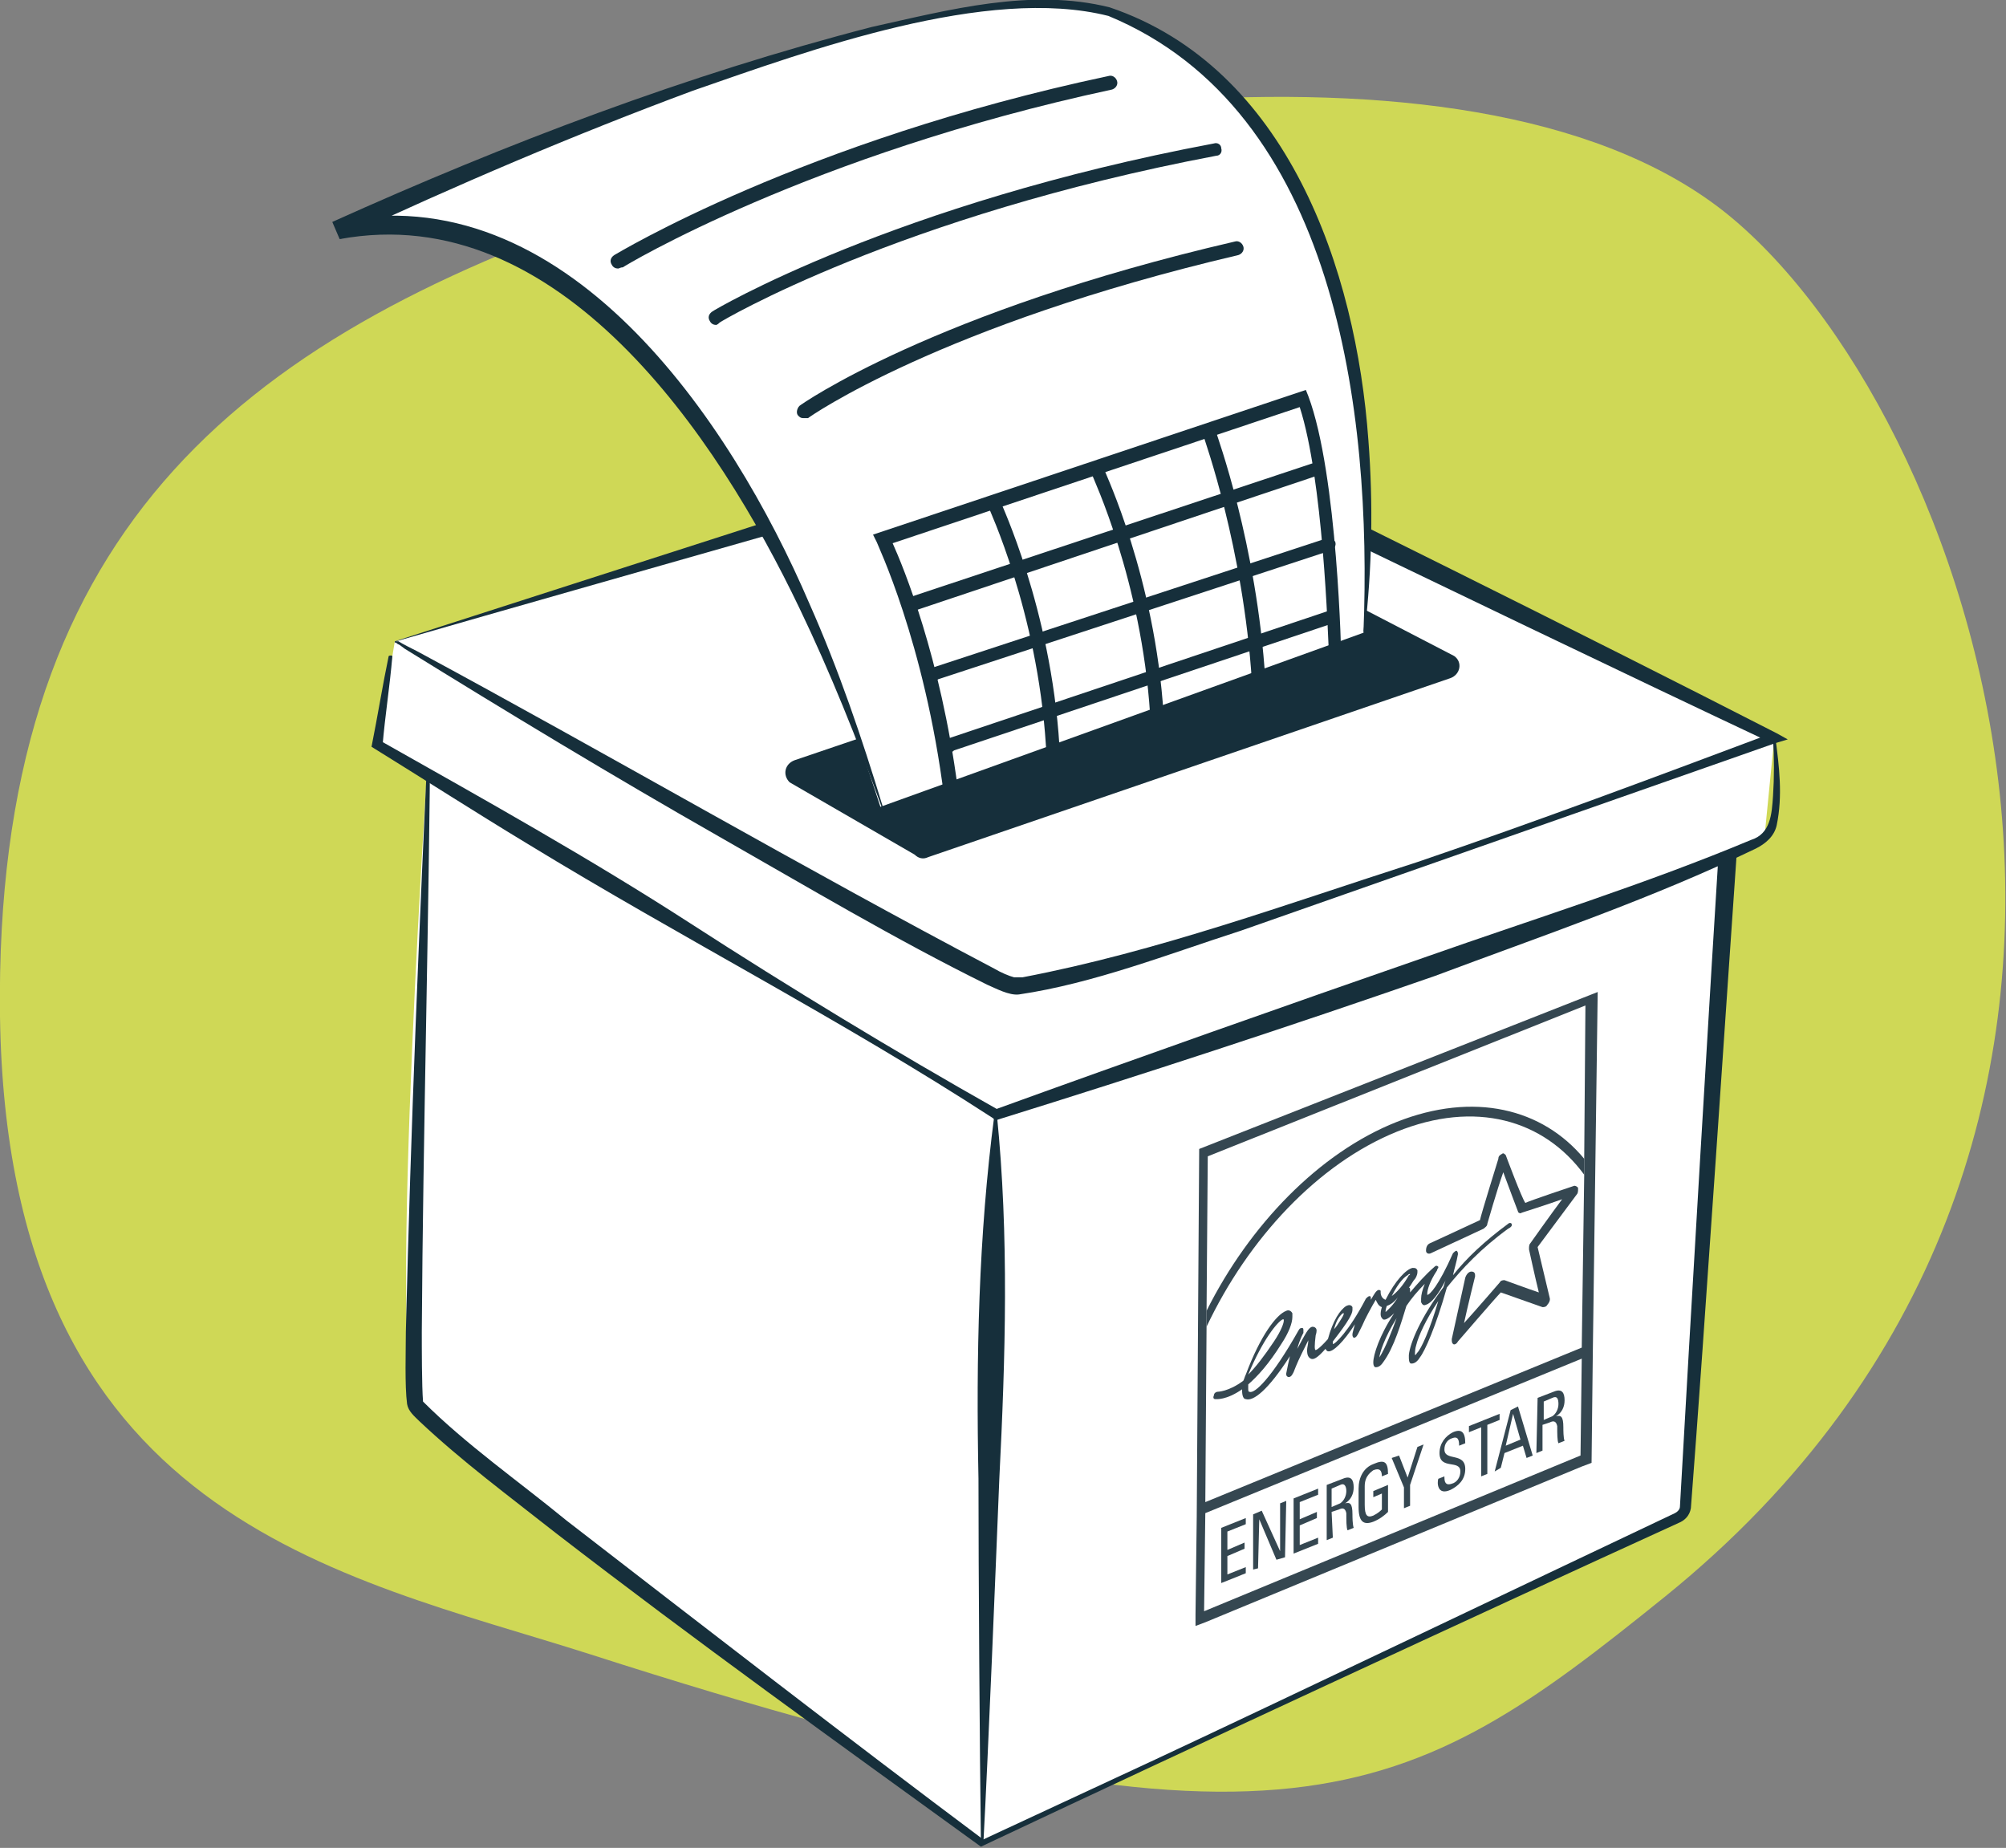
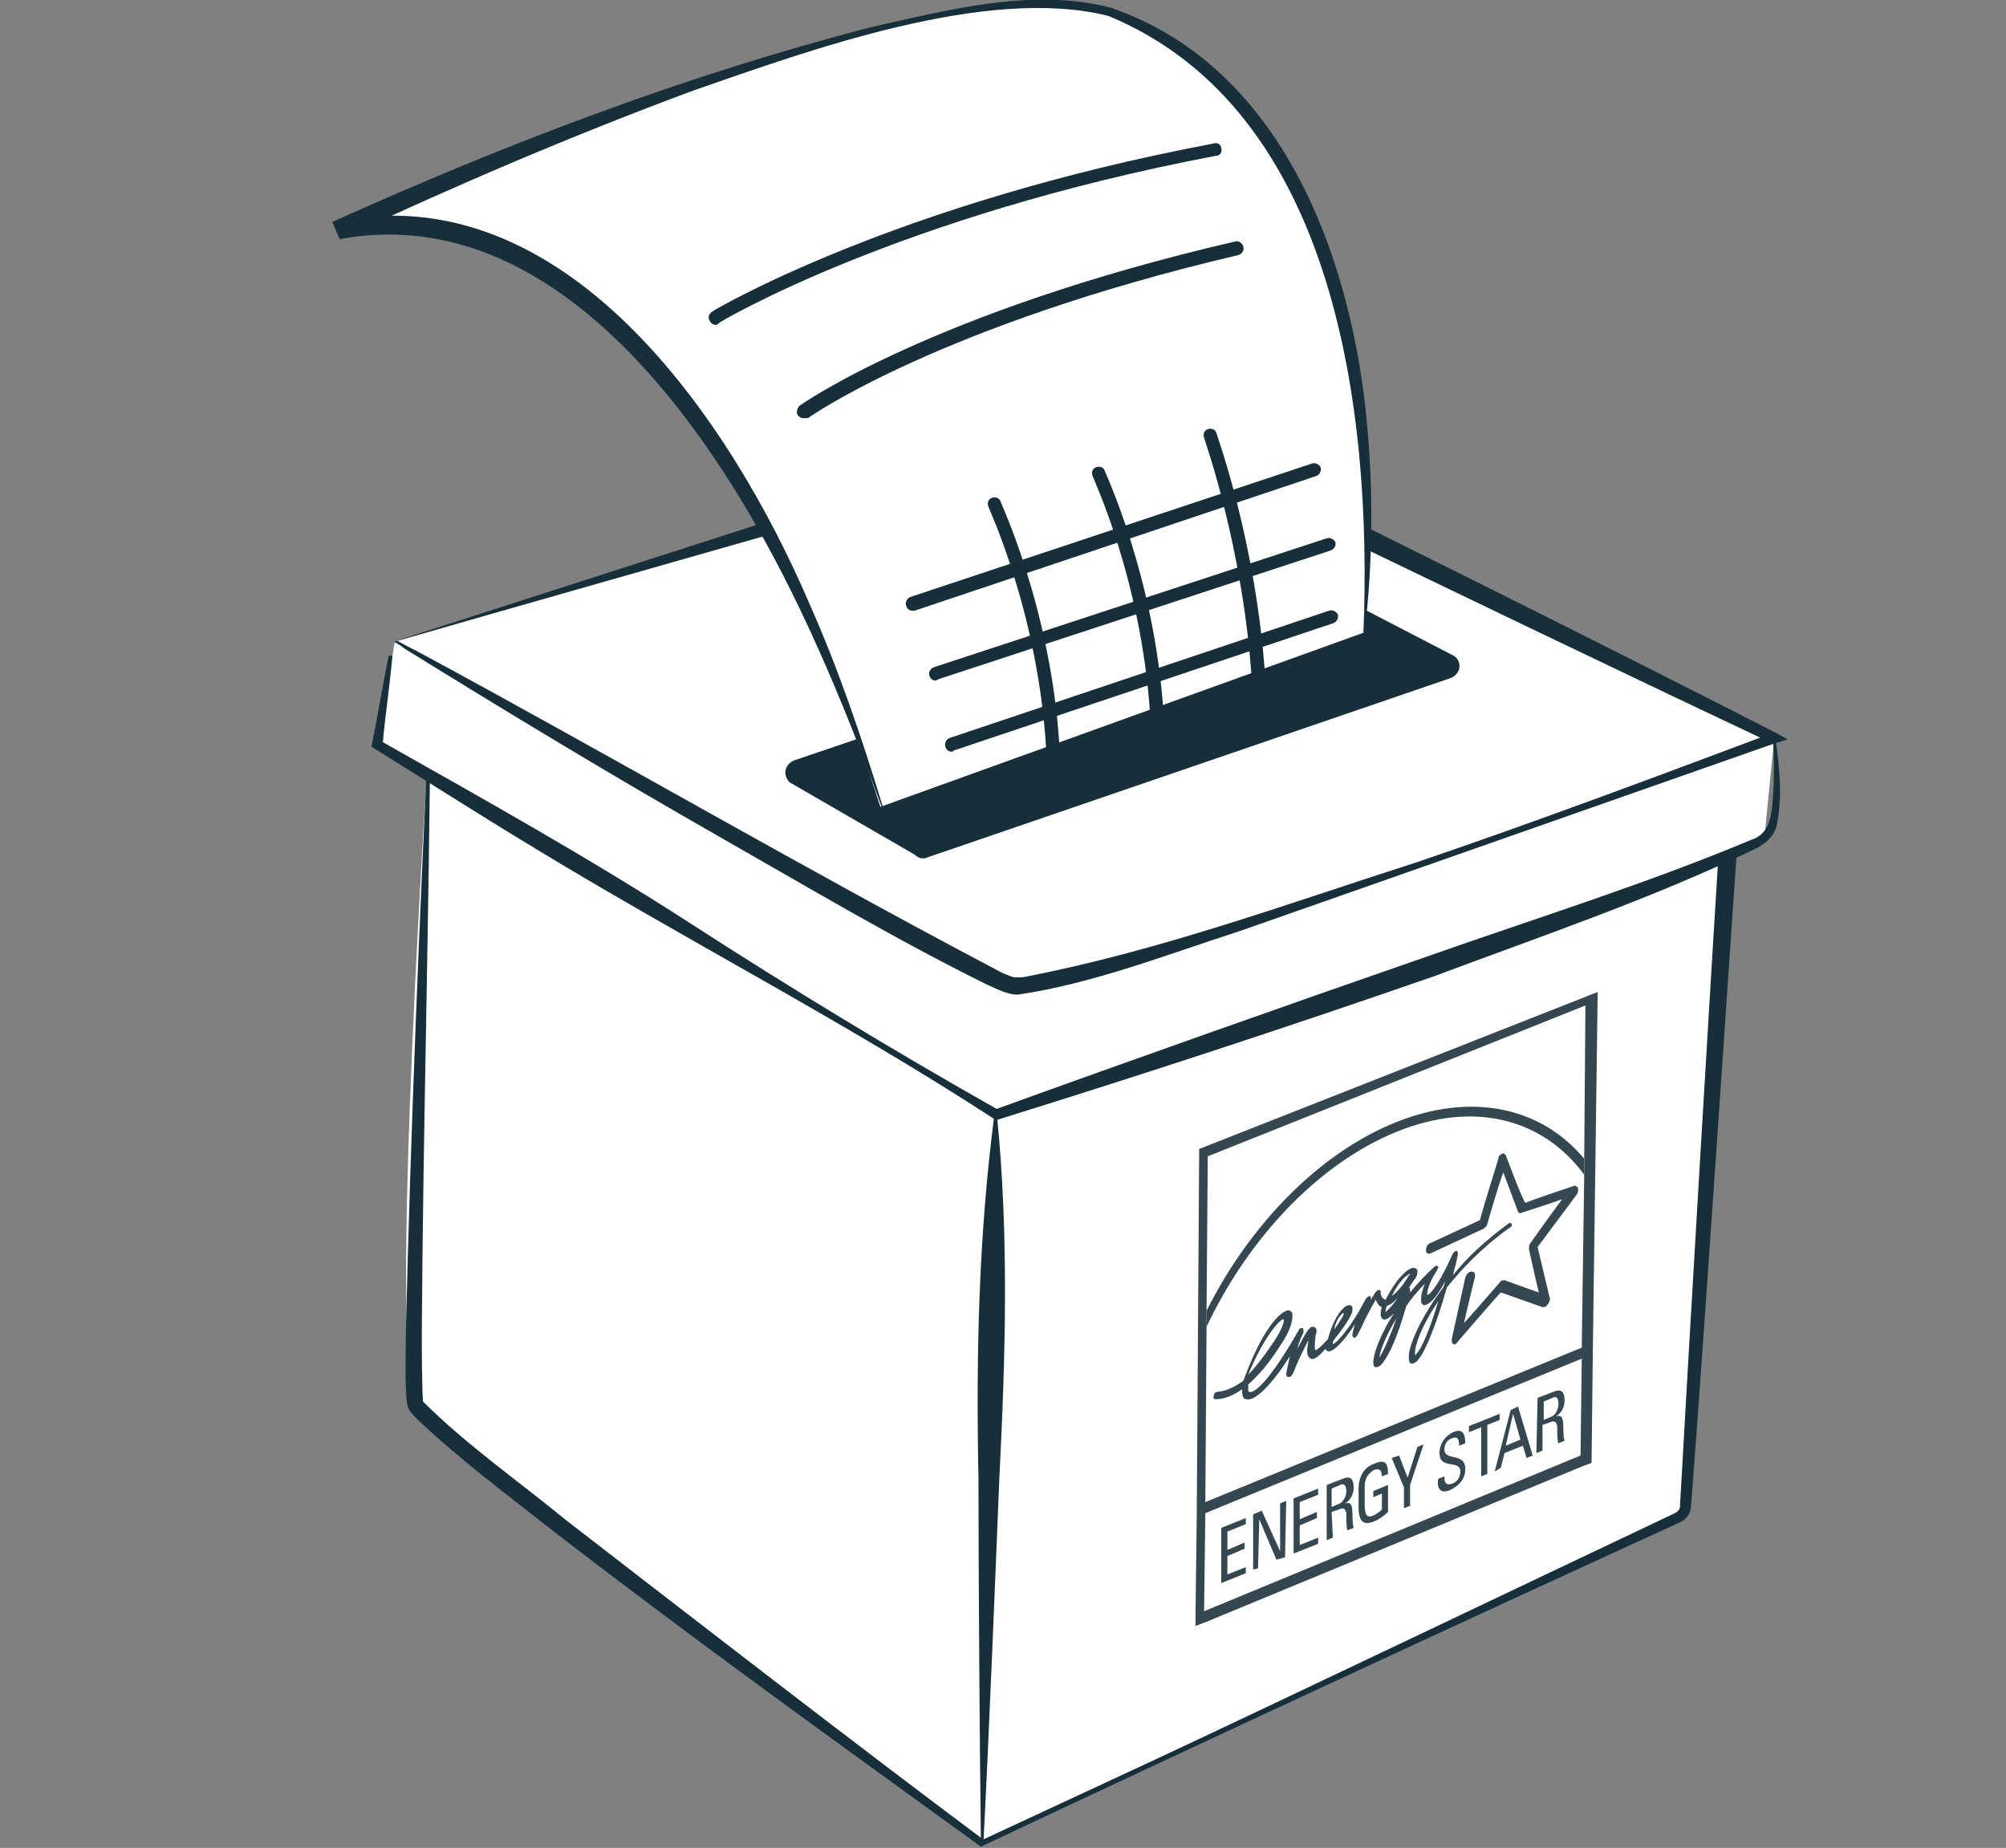
<svg xmlns="http://www.w3.org/2000/svg" version="1.1" id="Layer_1" x="0px" y="0px" viewBox="0 0 163.6 150.7" style="enable-background:new 0 0 163.6 150.7;" xml:space="preserve">
  <rect x="0" y="0" width="163.6" height="150.7" fill="#808080" stroke="none" />
  <style type="text/css">
	.st0{fill:#CFD856;}
	.st1{fill:#FFFFFF;}
	.st2{fill:#162F3B;}
	.st3{fill:#354751;}
</style>
  <g>
-     <path class="st0" d="M48.1,134.9c-20.4-6.5-47.5-11-48.1-52C-0.5,43.7,19.1,27.8,50.8,17c22.6-7.7,70.3-16.3,90.6,0.9   s39.9,75.5-5.6,112.3C114.6,147.3,105,153.2,48.1,134.9z" />
    <path class="st1" d="M35.1,58.6c0,0-3.6,53.1-1.1,56c1.6,1.9,46.2,35.8,46.2,35.8l56.7-26.5c0.4-0.1,0.6-0.4,0.7-0.8l3.7-57.3   L35.1,58.6z" />
    <path class="st2" d="M35.1,58.6c-0.1,16.1-0.6,33.8-0.7,50c0,1.4,0,4.4,0.1,5.7c3.5,3.5,7.8,6.5,11.7,9.7c11,8.5,23,17.8,34.1,26.1   c0,0-0.3,0-0.3,0l14.2-6.6c9-4.2,33.1-15.7,42.4-20.1c0.2-0.1,0.4-0.3,0.4-0.5c0,0,0,0.1,0,0.1c0.8-14.3,2.5-43,3.4-57.3   c0,0,0.7,0.8,0.7,0.8s-26.4-1.8-26.4-1.8C90.3,63,59.7,60.6,35.1,58.6L35.1,58.6z M35,58.5c33.9,1.9,72.3,4.1,106.2,6.4   c0,0,0.8,0.1,0.8,0.1s-0.1,0.8-0.1,0.8c-1,14.3-2.9,43-4,57.2c-0.1,0.6-0.5,1-1,1.2c-16,7.3-41,18.9-56.9,26.4   c-11.6-8.4-23.3-16.8-34.7-25.6c-3.8-3-7.6-5.8-11.1-9.1c-0.4-0.4-0.9-0.8-1-1.4c-0.2-1.5-0.1-4.4-0.1-5.9   C33.5,91.9,34.2,75.2,35,58.5L35,58.5z" />
    <polygon class="st1" points="91.7,34.2 32.2,52.3 30.8,60.7 81.3,90.9 143.9,68.3 144.7,60.2  " />
    <line class="st1" x1="80.1" y1="150.3" x2="81.3" y2="90.9" />
    <path class="st2" d="M32.3,52.3C32.3,52.2,32.3,52.3,32.3,52.3c0.1,0,0.2,0,0.2,0c0.3,0.2,1.1,0.6,1.5,0.8   c15.4,8.3,31.7,17.8,47.1,25.9c0.5,0.3,1.2,0.6,1.6,0.7c-0.1,0,0.1,0,0.3,0c0,0,0.4,0,0.4,0c11-2.1,21.6-6,32.2-9.4   c9.7-3.3,19.3-6.9,28.9-10.5c0,0,0,0.8,0,0.8c-11.9-5.6-28.1-13.4-39.9-19.1c0,0-13.3-6.5-13.3-6.5s0.6,0.1,0.6,0.1   C73.3,40.7,51,46.9,32.3,52.3L32.3,52.3z M32.2,52.3c18.7-6,40.8-13.2,59.6-19c16.7,8.2,36.5,18,53.1,26.5c0,0,0.9,0.5,0.9,0.5   s-1,0.3-1,0.3c-9.7,3.4-34.2,12-43.6,15.3c-5.9,1.9-12,4.3-18.1,5.2c-0.8,0.1-1.9-0.5-2.6-0.8c-7.5-3.7-14.7-8-21.9-12.1   C50,63.3,41.4,58.1,33,52.9c0,0-0.4-0.3-0.4-0.3s-0.2-0.1-0.2-0.1l-0.1-0.1C32.3,52.4,32.2,52.5,32.2,52.3L32.2,52.3z" />
    <path class="st2" d="M32,53.5c-0.2,2.4-0.6,4.9-0.8,7.3L31,60.4c8.5,4.8,17.1,9.6,25.3,14.9c8.2,5.3,16.6,10.4,25.1,15.2   c0,0-0.3,0-0.3,0c10.2-3.7,24.9-8.9,35.3-12.5c8.8-3.1,17.8-5.9,26.4-9.5c1.6-0.5,1.7-2.1,1.8-3.6c0.1-1.5,0.1-3.1,0-4.7   c0,0,0.2,0,0.2,0c0.3,2.3,0.6,4.7,0.1,7.1c-0.2,0.9-0.9,1.5-1.7,1.9c-8.5,4.1-17.4,7.1-26.2,10.4c-11.8,4.1-23.7,8-35.6,11.7   c0,0-0.2,0.1-0.2,0.1S81,91.2,81,91.2c-12.3-8-25.4-14.7-38-22.4c-4.3-2.6-8.5-5.3-12.7-7.9c0.5-2.5,0.9-5,1.4-7.4   C31.9,53.4,32,53.5,32,53.5L32,53.5z" />
    <path class="st2" d="M80,150.3c-0.1-7.4-0.2-22.3-0.2-29.7c-0.2-9.9,0-19.8,1.3-29.7c0,0,0.2,0,0.2,0c1,9.9,0.7,19.8,0.2,29.7   c-0.3,7.4-0.9,22.3-1.3,29.7C80.2,150.3,80,150.3,80,150.3L80,150.3z" />
    <path class="st2" d="M106.9,47.7L64.8,62c-0.8,0.3-1,1.2-0.4,1.8l10.2,5.9c0.3,0.3,0.7,0.4,1.1,0.2l42.6-14.6   c0.8-0.3,1-1.3,0.3-1.8l-10.8-5.6C107.6,47.7,107.2,47.6,106.9,47.7z" />
    <path class="st1" d="M27.4,18.8c0,0,26.4-9.1,44.4,47l39.4-14.2c0,0,4.4-39.6-19.7-50.2C77.5-4.9,27.4,18.8,27.4,18.8z" />
    <path class="st2" d="M111.2,51.5c0.7-17.8-2.2-42.5-20.8-50.2c-9.9-2.5-24.4,2.8-33.9,6.1c-9.7,3.6-19.3,7.7-28.7,12.1   c0,0-0.6-1.4-0.6-1.4c18.9-4,32.4,16.2,38.8,31.1c2.4,5.4,4.3,11,6,16.6c0,0-0.1,0-0.1,0c-2-5.5-4.2-11-6.7-16.2   c-6.7-14-19.6-33.4-37.5-30.1c0,0-0.6-1.4-0.6-1.4C41.3,11.7,56,6.1,71.1,2.2c6.3-1.4,13-3.2,19.4-1.6   c14.5,4.9,20.1,21.4,21.1,35.3c0.4,5.2,0.3,10.5-0.3,15.6C111.3,51.6,111.2,51.5,111.2,51.5L111.2,51.5z" />
-     <path class="st2" d="M50.4,21.9c-0.2,0-0.4-0.1-0.5-0.3c-0.2-0.3-0.1-0.6,0.2-0.8c0.2-0.1,15.3-9.3,40.3-14.6   c0.3-0.1,0.6,0.1,0.7,0.4c0.1,0.3-0.1,0.6-0.4,0.7c-24.7,5.3-39.8,14.4-39.9,14.5C50.6,21.8,50.5,21.9,50.4,21.9z" />
    <path class="st2" d="M58.4,26.5c-0.2,0-0.4-0.1-0.5-0.3c-0.2-0.3-0.1-0.6,0.2-0.8c0.1-0.1,14.8-8.8,40.9-13.7   c0.3-0.1,0.6,0.1,0.6,0.4c0.1,0.3-0.1,0.6-0.4,0.6c-25.9,4.9-40.4,13.5-40.5,13.6C58.5,26.5,58.4,26.5,58.4,26.5z" />
    <path class="st2" d="M65.5,34.1c-0.2,0-0.3-0.1-0.4-0.2c-0.2-0.2-0.1-0.6,0.1-0.8c0.1-0.1,10.9-7.7,35.5-13.4   c0.3-0.1,0.6,0.1,0.7,0.4c0.1,0.3-0.1,0.6-0.4,0.7c-24.3,5.7-35,13.2-35.1,13.3C65.7,34.1,65.6,34.1,65.5,34.1z" />
    <g>
      <g>
        <path class="st3" d="M97.8,93.7l-0.2,30l-0.1,8l0,0.9l0.8-0.3l30.7-12.7l0.8-0.3l0,0l0.1-8.8l0.4-29.6L97.8,93.7z M128.9,118.7     l-30.7,12.7l0.1-8l30.7-12.6L128.9,118.7z M129.2,94.6l0,1.3l-0.2,14l-30.7,12.6l0.1-14.2l0-1.3l0.1-12.7L129.3,82L129.2,94.6z" />
        <path class="st3" d="M113.9,91.5c-6.3,2.5-12,8.4-15.5,15.4l0,1.3c3.4-7.2,9.1-13.3,15.5-15.9c6.4-2.6,12-1,15.3,3.5l0-1.3     C125.8,90.4,120.2,89,113.9,91.5z" />
        <path class="st3" d="M123.3,99.9C123.3,99.9,123.3,99.8,123.3,99.9c0-0.2-0.2-0.2-0.3-0.1c-1.9,1.4-3.4,2.8-4.5,4.2     c0.1-0.5,0.3-1.1,0.4-1.7c0,0,0-0.1,0-0.1c0-0.1-0.1-0.2-0.1-0.2c-0.1,0-0.2,0.1-0.3,0.2c-1.2,2.7-1.9,3.4-2.1,3.4c0,0,0,0,0-0.1     c0-0.3,0.2-1,0.8-1.9c0-0.1,0.1-0.2,0.1-0.2c0-0.1,0-0.1,0-0.1c-0.1-0.1-0.2-0.1-0.3,0c-0.8,0.7-1.4,1.4-2,2.1c0,0,0-0.1,0-0.1     c0,0,0,0,0-0.1c0-0.1,0-0.2-0.1-0.2c0,0,0,0,0,0c0.2-0.2,0.3-0.5,0.5-0.7c0.2-0.3,0.2-0.5,0.2-0.6c0-0.1,0-0.1,0-0.1     c-0.1-0.2-0.2-0.2-0.4-0.2c-0.5,0.1-1.4,1-2.2,2.6c-0.3-0.1-0.4-0.4-0.4-0.6l0-0.1c0-0.1-0.1-0.1-0.2-0.1     c-0.2,0.1-0.3,0.3-0.6,0.8c0,0,0,0,0,0c0,0,0-0.1,0-0.1c0-0.1,0-0.2-0.1-0.2c-0.1,0-0.2,0.1-0.3,0.2c-1.4,2.7-2.6,3.8-2.7,3.7     c0,0,0,0,0-0.1c0,0,0-0.1,0-0.1c0.3-0.4,0.7-0.9,1.1-1.5c0.4-0.6,0.5-0.9,0.5-1.1c0-0.1,0-0.2,0-0.2c-0.1-0.2-0.3-0.2-0.5-0.1     c-0.5,0.3-1.1,1.2-1.5,2.7c-0.8,0.9-1,0.9-1,0.9c-0.1,0-0.1-0.4,0-1.2c0.1-0.3,0.1-0.5,0-0.6c-0.1-0.1-0.2-0.1-0.3-0.1     c-0.3,0.1-0.5,0.5-1.2,1.8c0.2-0.8,0.5-1.3,0.5-1.3c0-0.1,0-0.1,0-0.2c0-0.1,0-0.2-0.1-0.2c-0.1,0-0.2,0-0.3,0.2     c-2.2,3.9-3.6,5.2-4,5c-0.1,0-0.1-0.1-0.1-0.3c0-0.1,0-0.2,0-0.3c0.8-0.7,1.7-1.7,2.7-3.3c0.6-0.9,0.9-1.7,0.9-2.2     c0-0.1,0-0.2,0-0.3c-0.1-0.2-0.3-0.3-0.5-0.2c-0.8,0.3-2.1,2-3.3,5.2c-0.1,0.2-0.1,0.3-0.2,0.5c-1.2,0.9-2.1,0.9-2.1,0.9     c-0.1,0-0.3,0.1-0.3,0.3c-0.1,0.2,0,0.3,0.1,0.3c0.1,0,0.9,0.1,2.2-0.8c0,0,0,0,0,0.1c0,0.4,0.1,0.7,0.3,0.7     c0.6,0.2,1.8-0.7,3.6-3.5c-0.1,0.4-0.2,0.9-0.3,1.4c0,0,0,0,0,0.1c0,0.1,0.1,0.2,0.2,0.2c0.2,0,0.3-0.2,0.4-0.4l0.2-0.5     c0.2-0.5,0.7-1.5,1-2.1c0,0.3-0.1,0.6-0.1,0.8c0,0.4,0.1,0.6,0.3,0.7c0.2,0.1,0.5,0,1.2-0.8c0.1,0.2,0.2,0.2,0.2,0.2     c0.4,0.1,1.3-0.8,2.2-2.2c-0.1,0.4-0.2,0.7-0.2,0.8c0,0,0,0.1,0,0.1c0,0.1,0.1,0.2,0.1,0.2c0.2,0,0.3-0.2,0.4-0.4l0.3-0.6     c0.2-0.5,0.8-1.6,1.1-2.1c0.1,0.2,0.2,0.5,0.5,0.6c-0.1,0.3-0.1,0.5-0.1,0.6c0,0.2,0.1,0.3,0.2,0.4c0.2,0.1,0.6-0.2,0.9-0.5     c-1.2,1.8-1.7,3.4-1.7,4c0,0,0,0,0,0c0,0.3,0.1,0.4,0.2,0.4c0.2,0,0.4-0.1,0.6-0.4c0.9-1.2,1.5-3.3,1.9-4.6     c0.4-0.6,0.9-1.2,1.5-1.8c-0.2,0.5-0.3,0.9-0.3,1.2c0,0.1,0,0.2,0,0.3c0.1,0.2,0.2,0.3,0.4,0.2c0.4-0.1,1-0.8,1.6-2     c-0.1,0.2-0.1,0.4-0.2,0.6c-1.8,2.4-2.7,4.5-2.8,5.5c0,0.1,0,0.2,0,0.2c0,0.4,0.1,0.5,0.2,0.5c0.1,0,0.4,0,0.7-0.5     c0.4-0.5,1.3-2.5,2.2-5.7c1.2-1.5,2.8-3.2,5-4.8C123.2,100.1,123.3,100,123.3,99.9z M109.4,107.2c0.1-0.1,0.1-0.1,0.2-0.1     c0,0.1-0.1,0.3-0.3,0.6c-0.2,0.3-0.3,0.5-0.5,0.7C109,107.6,109.3,107.3,109.4,107.2z M104.6,107.6c0.1,0,0.1,0,0.1,0     c0,0,0,0.1,0,0.1c0,0.2-0.2,0.8-0.8,1.7c-0.8,1.2-1.5,2.1-2.1,2.7C103,109.2,104.2,107.8,104.6,107.6z M112.5,110.7     C112.4,110.7,112.4,110.7,112.5,110.7c0-0.3,0.4-1.6,1.4-3.2C113.5,108.6,113,109.9,112.5,110.7z M113,107c0-0.1,0-0.2,0.1-0.5     c0.3-0.1,0.6-0.3,0.9-0.7C113.6,106.5,113.1,106.9,113,107z M113.5,105.7c0.6-1.2,1.1-1.6,1.3-1.7c0.1-0.1,0.1-0.1,0.2-0.1     c0,0,0,0.1-0.1,0.1C114.4,104.9,113.9,105.4,113.5,105.7z M115.6,110.3c-0.1,0.1-0.1,0.2-0.2,0.2c0,0,0-0.1,0-0.1     c0-0.1,0-0.4,0.1-0.7c0.2-0.8,0.8-2.1,1.8-3.6C116.6,108.5,115.9,110,115.6,110.3z" />
        <path class="st3" d="M122.8,94.2c-0.1-0.1-0.2-0.2-0.3-0.1c-0.2,0.1-0.3,0.2-0.3,0.4c0,0-1.4,4.5-1.5,5c-0.4,0.2-4.1,1.9-4.1,1.9     c-0.2,0.1-0.3,0.3-0.3,0.6c0,0,0,0,0,0c0,0.2,0.2,0.3,0.4,0.2l4.3-2c0.1-0.1,0.3-0.2,0.3-0.4c0,0,0.8-2.8,1.3-4.2     c0.4,1.1,1.2,3.2,1.2,3.2c0,0.1,0.2,0.2,0.3,0.1c0,0,2.2-0.7,3.3-1.1c-0.9,1.2-2.6,3.6-2.6,3.6c-0.1,0.1-0.1,0.3-0.1,0.4     c0,0,0,0.1,0,0.1c0,0,0.5,2.3,0.8,3.5c-0.9-0.3-2.8-1-2.8-1c-0.1,0-0.3,0-0.4,0.2c0,0-1.9,2.2-2.9,3.3c0.3-1.4,0.9-3.8,0.9-3.8     c0,0,0-0.1,0-0.1c0-0.2-0.1-0.3-0.3-0.3c-0.2,0-0.4,0.2-0.5,0.5l-1.1,5c0,0.2,0,0.3,0.1,0.4c0.1,0.1,0.3,0,0.4-0.2     c0,0,3.1-3.6,3.5-4c0.3,0.1,3.4,1.2,3.4,1.2c0.1,0,0.3,0,0.4-0.2c0.1-0.1,0.2-0.3,0.2-0.4c0,0,0-0.1,0-0.1c0,0-0.9-3.8-1-4.2     c0.3-0.4,3.2-4.3,3.2-4.3c0.1-0.1,0.1-0.3,0.1-0.4c0,0,0-0.1,0-0.1c0-0.1-0.2-0.2-0.3-0.2c0,0-3.6,1.2-4,1.4     C124.1,97.7,122.8,94.2,122.8,94.2z" />
        <polygon class="st3" points="101.6,127.8 100.1,128.4 100.1,126.9 101.5,126.3 101.5,125.8 100.1,126.4 100.1,124.9 101.6,124.3      101.6,123.8 99.6,124.6 99.6,129.1 101.6,128.3    " />
        <polygon class="st3" points="102.7,123.9 102.7,123.9 104.1,127.2 104.8,127 104.9,122.4 104.4,122.6 104.4,126.5 104.4,126.5      102.9,123.2 102.2,123.5 102.2,128 102.6,127.9    " />
        <polygon class="st3" points="107.5,125.4 106,126 106,124.4 107.4,123.8 107.4,123.3 106,123.9 106,122.5 107.5,121.9      107.5,121.4 105.5,122.2 105.5,126.7 107.5,125.9    " />
        <path class="st3" d="M108.6,123.3l0.6-0.2c0.2-0.1,0.5-0.2,0.6,0.3c0,0.6,0,1.2,0.1,1.4l0.5-0.2c-0.1-0.3-0.1-0.9-0.1-1.1     c0-0.9-0.2-1-0.6-0.9l0,0c0.5-0.3,0.7-0.8,0.7-1.3c0-0.6-0.2-1-0.9-0.7l-1.3,0.5l0,4.5l0.5-0.2L108.6,123.3z M108.6,121.4     l0.7-0.3c0.4-0.2,0.5,0.2,0.5,0.5c0,0.4-0.2,0.8-0.5,1l-0.7,0.3L108.6,121.4z" />
        <path class="st3" d="M112,124.1c0.5-0.2,0.9-0.5,1.2-0.8l0-2.2l-1.2,0.5l0,0.5l0.7-0.3l0,1.3c-0.1,0.1-0.3,0.3-0.7,0.5     c-0.5,0.2-0.7,0-0.7-0.9l0-1.5c0-0.9,0.6-1.2,0.7-1.3c0.5-0.2,0.7,0,0.7,0.5l0.5-0.2c0-1-0.3-1.2-1.2-0.8c-0.8,0.3-1.2,1.1-1.2,2     l0,1.5C110.8,124.1,111.2,124.4,112,124.1z" />
        <polygon class="st3" points="114.5,123 115,122.8 115,121.1 116.1,117.8 115.6,118 114.8,120.5 114.1,118.7 113.5,118.9      114.5,121.3    " />
        <path class="st3" d="M118.3,121.5c0.6-0.3,1.2-0.8,1.2-1.7c0-1.4-1.7-0.6-1.7-1.6c0-0.5,0.3-0.8,0.6-0.9c0.5-0.2,0.6,0.1,0.6,0.6     l0.5-0.2c0-0.9-0.3-1.2-1-0.9c-0.6,0.3-1.1,0.9-1.1,1.7c0,1.4,1.7,0.5,1.7,1.5c0,0.5-0.3,0.9-0.7,1c-0.3,0.1-0.6,0.1-0.6-0.5     l0-0.1l-0.5,0.2C117.2,120.9,117.2,122,118.3,121.5z" />
        <polygon class="st3" points="120.8,120.4 121.3,120.2 121.3,116.2 122.3,115.8 122.3,115.3 119.8,116.3 119.8,116.8 120.8,116.4         " />
        <path class="st3" d="M122.4,119.7l0.3-1.2l1.5-0.6l0.3,1l0.5-0.2l-1.2-4l-0.6,0.3l-1.3,5L122.4,119.7z M123.4,115.3L123.4,115.3     l0.6,2.1l-1.2,0.5L123.4,115.3z" />
        <path class="st3" d="M125.8,116.2l0.6-0.2c0.2-0.1,0.5-0.2,0.6,0.3c0,0.6,0,1.2,0.1,1.4l0.5-0.2c-0.1-0.2-0.1-0.9-0.1-1.1     c0-0.9-0.2-1-0.6-0.9l0,0c0.5-0.3,0.7-0.8,0.7-1.3c0-0.6-0.2-1-0.9-0.7l-1.3,0.5l-0.1,4.5l0.5-0.2L125.8,116.2z M125.9,114.3     l0.7-0.3c0.4-0.2,0.5,0.1,0.5,0.5c0,0.4-0.2,0.8-0.5,1l-0.7,0.3L125.9,114.3z" />
      </g>
    </g>
-     <path class="st2" d="M77.1,65.7L77,65c-1.6-12.7-5.5-20.7-5.5-20.8l-0.3-0.6l35.3-11.8l0.2,0.5c2.4,6.4,2.7,21.3,2.7,21.9l0,0.4   L77.1,65.7z M72.8,44.3c0.9,2,3.9,9.3,5.3,19.9l30.3-10.3c-0.1-2.4-0.5-14.8-2.4-20.7L72.8,44.3z" />
    <path class="st2" d="M74.4,49.8c-0.2,0-0.4-0.1-0.5-0.4c-0.1-0.3,0.1-0.6,0.3-0.7l32.8-10.9c0.3-0.1,0.6,0.1,0.7,0.3   c0.1,0.3-0.1,0.6-0.3,0.7L74.6,49.8C74.6,49.8,74.5,49.8,74.4,49.8z" />
    <path class="st2" d="M76.3,55.5c-0.2,0-0.4-0.1-0.5-0.4c-0.1-0.3,0.1-0.6,0.4-0.7l32-10.5c0.3-0.1,0.6,0.1,0.7,0.3   c0.1,0.3-0.1,0.6-0.4,0.7l-32,10.5C76.4,55.5,76.3,55.5,76.3,55.5z" />
    <path class="st2" d="M77.6,61.3c-0.2,0-0.4-0.1-0.5-0.4c-0.1-0.3,0.1-0.6,0.3-0.7l31-10.4c0.3-0.1,0.6,0.1,0.7,0.3   c0.1,0.3-0.1,0.6-0.3,0.7l-31,10.4C77.7,61.3,77.7,61.3,77.6,61.3z" />
-     <path class="st2" d="M85.8,61.3c-0.3,0-0.5-0.2-0.5-0.5c-0.7-11-4.7-19.4-4.7-19.5c-0.1-0.3,0-0.6,0.3-0.7c0.3-0.1,0.6,0,0.7,0.3   c0,0.1,4.1,8.7,4.8,19.9C86.4,61,86.1,61.3,85.8,61.3C85.8,61.3,85.8,61.3,85.8,61.3z" />
+     <path class="st2" d="M85.8,61.3c-0.3,0-0.5-0.2-0.5-0.5c-0.7-11-4.7-19.4-4.7-19.5c-0.1-0.3,0-0.6,0.3-0.7c0.3-0.1,0.6,0,0.7,0.3   c0,0.1,4.1,8.7,4.8,19.9C85.8,61.3,85.8,61.3,85.8,61.3z" />
    <path class="st2" d="M94.3,58.8c-0.3,0-0.5-0.2-0.5-0.5c-0.7-11-4.7-19.4-4.7-19.5c-0.1-0.3,0-0.6,0.3-0.7c0.3-0.1,0.6,0,0.7,0.3   c0,0.1,4.1,8.7,4.8,19.9C94.8,58.5,94.6,58.8,94.3,58.8C94.3,58.8,94.3,58.8,94.3,58.8z" />
    <path class="st2" d="M102.6,56.1c-0.3,0-0.5-0.2-0.5-0.5c-0.7-11-3.9-19.8-3.9-19.9c-0.1-0.3,0-0.6,0.3-0.7s0.6,0,0.7,0.3   c0,0.1,3.3,9,4,20.2C103.2,55.8,103,56.1,102.6,56.1C102.7,56.1,102.6,56.1,102.6,56.1z" />
  </g>
</svg>